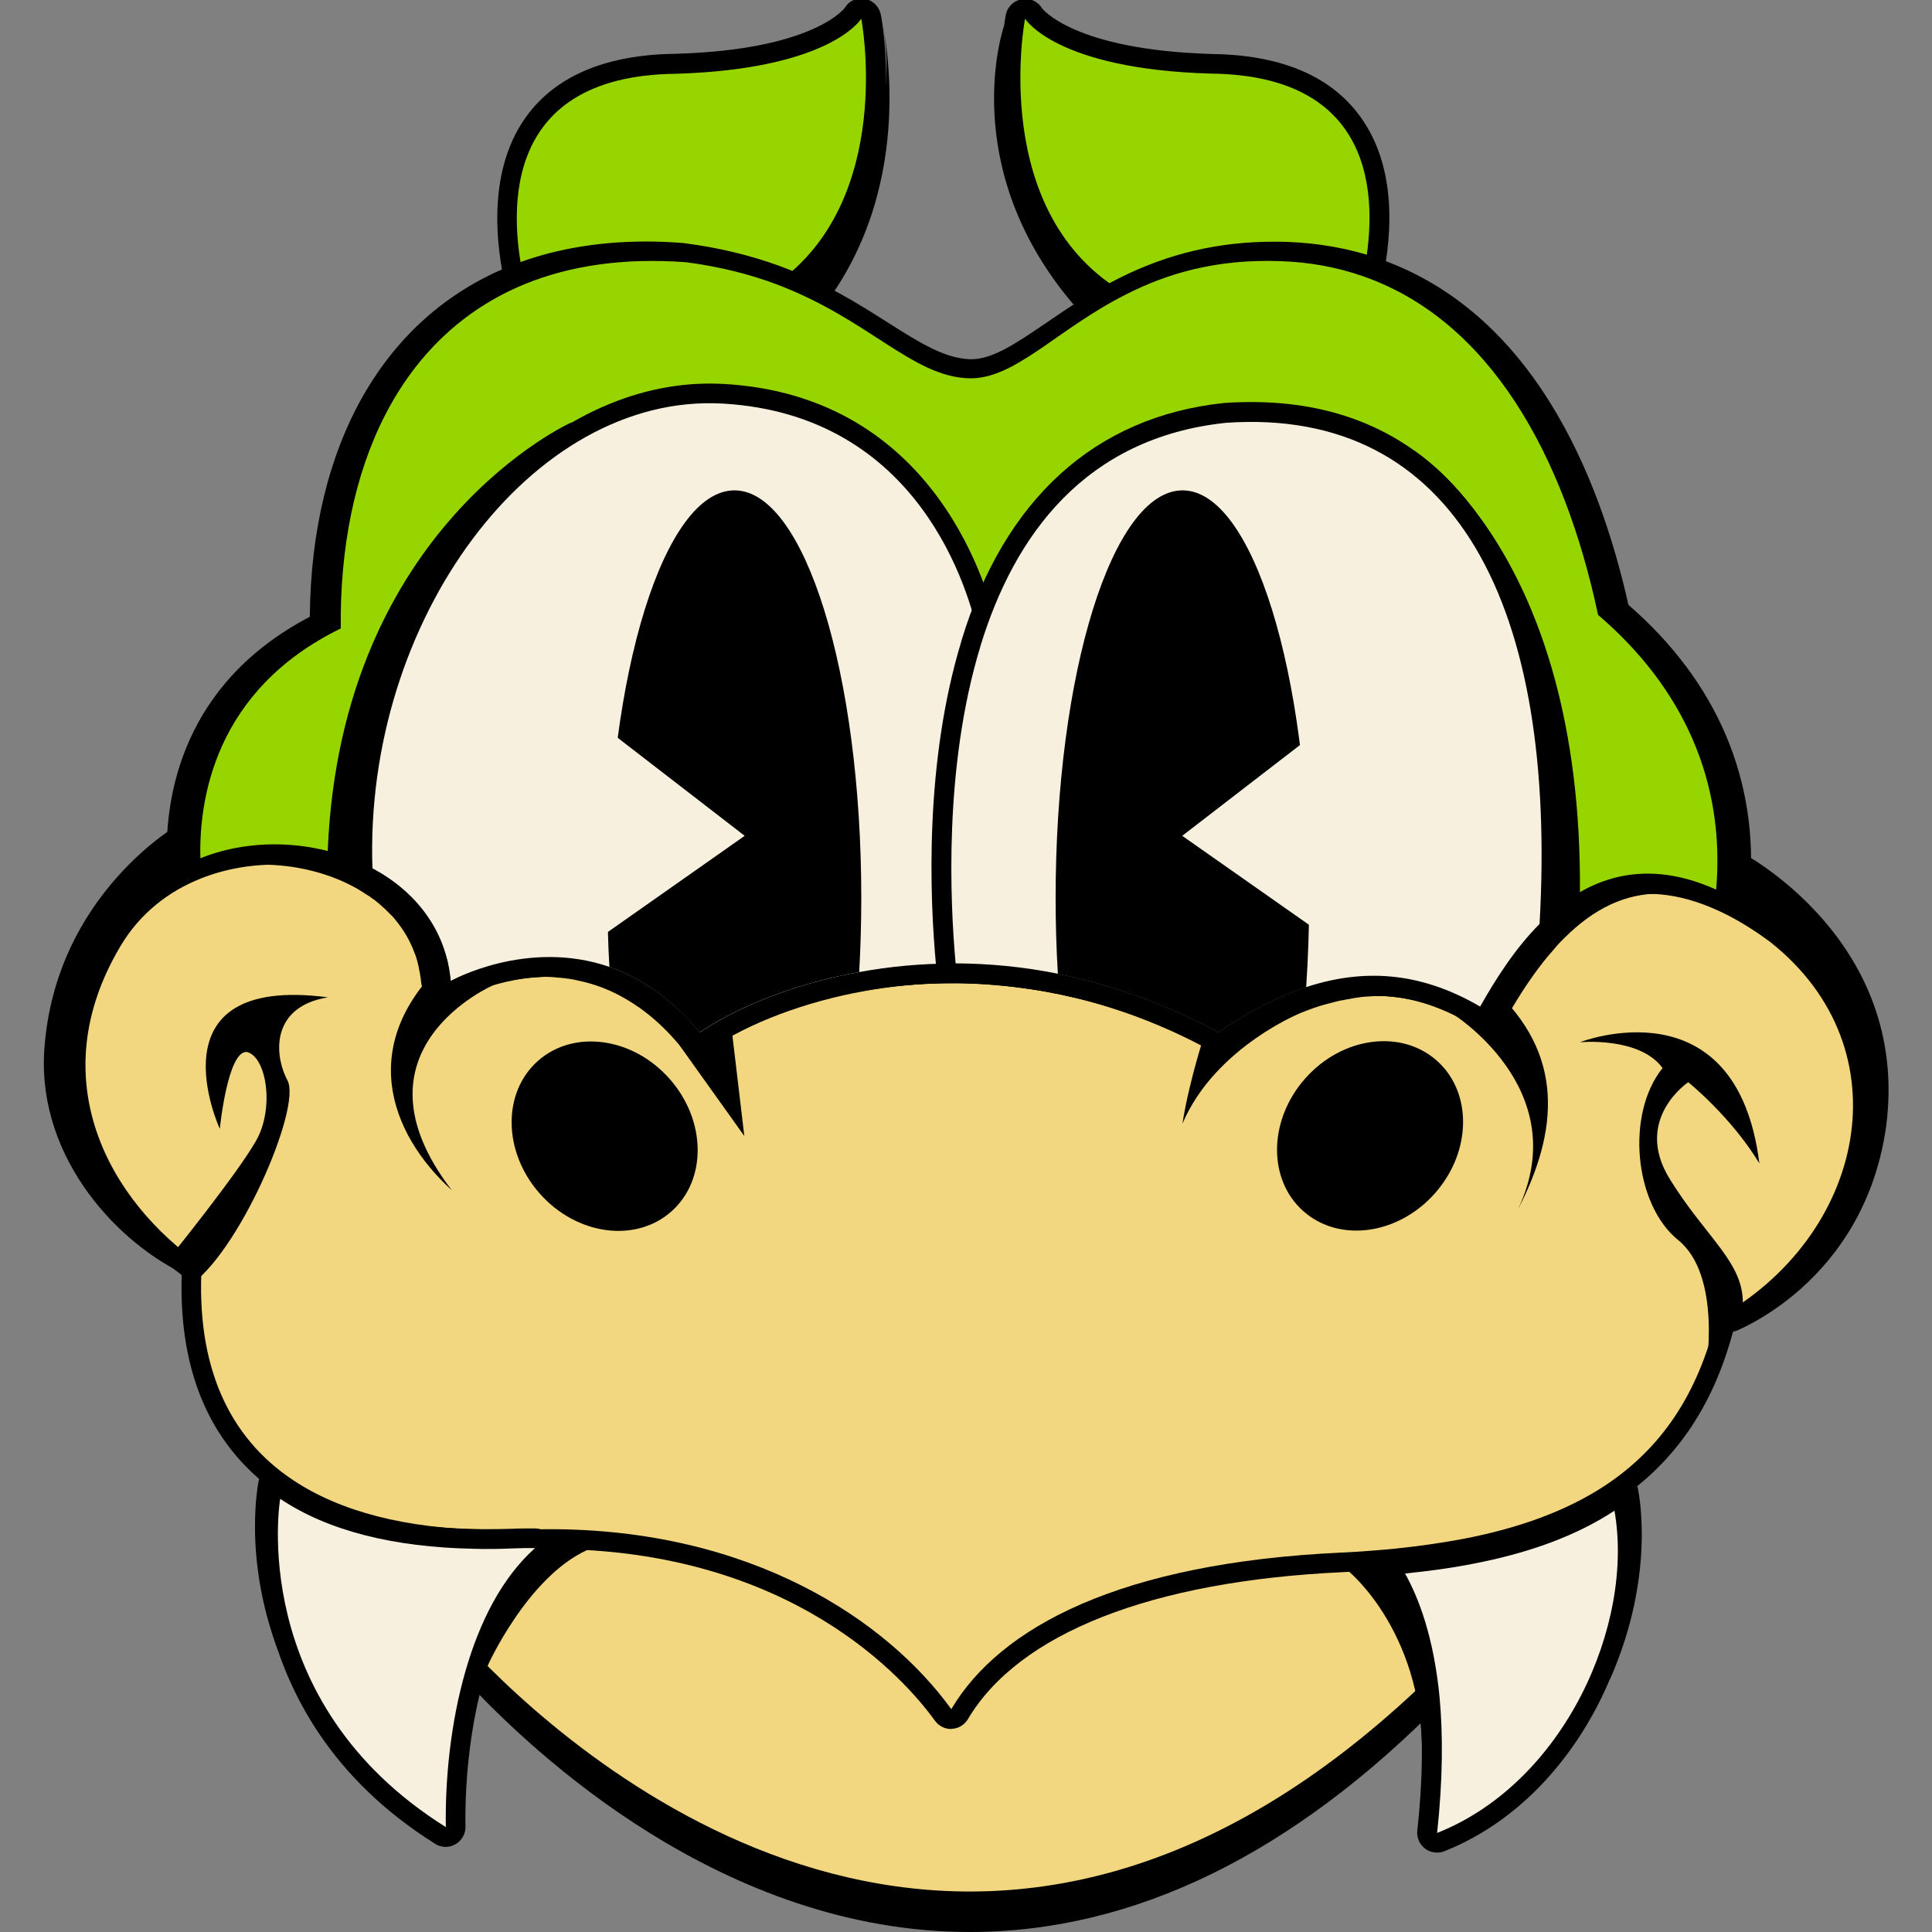
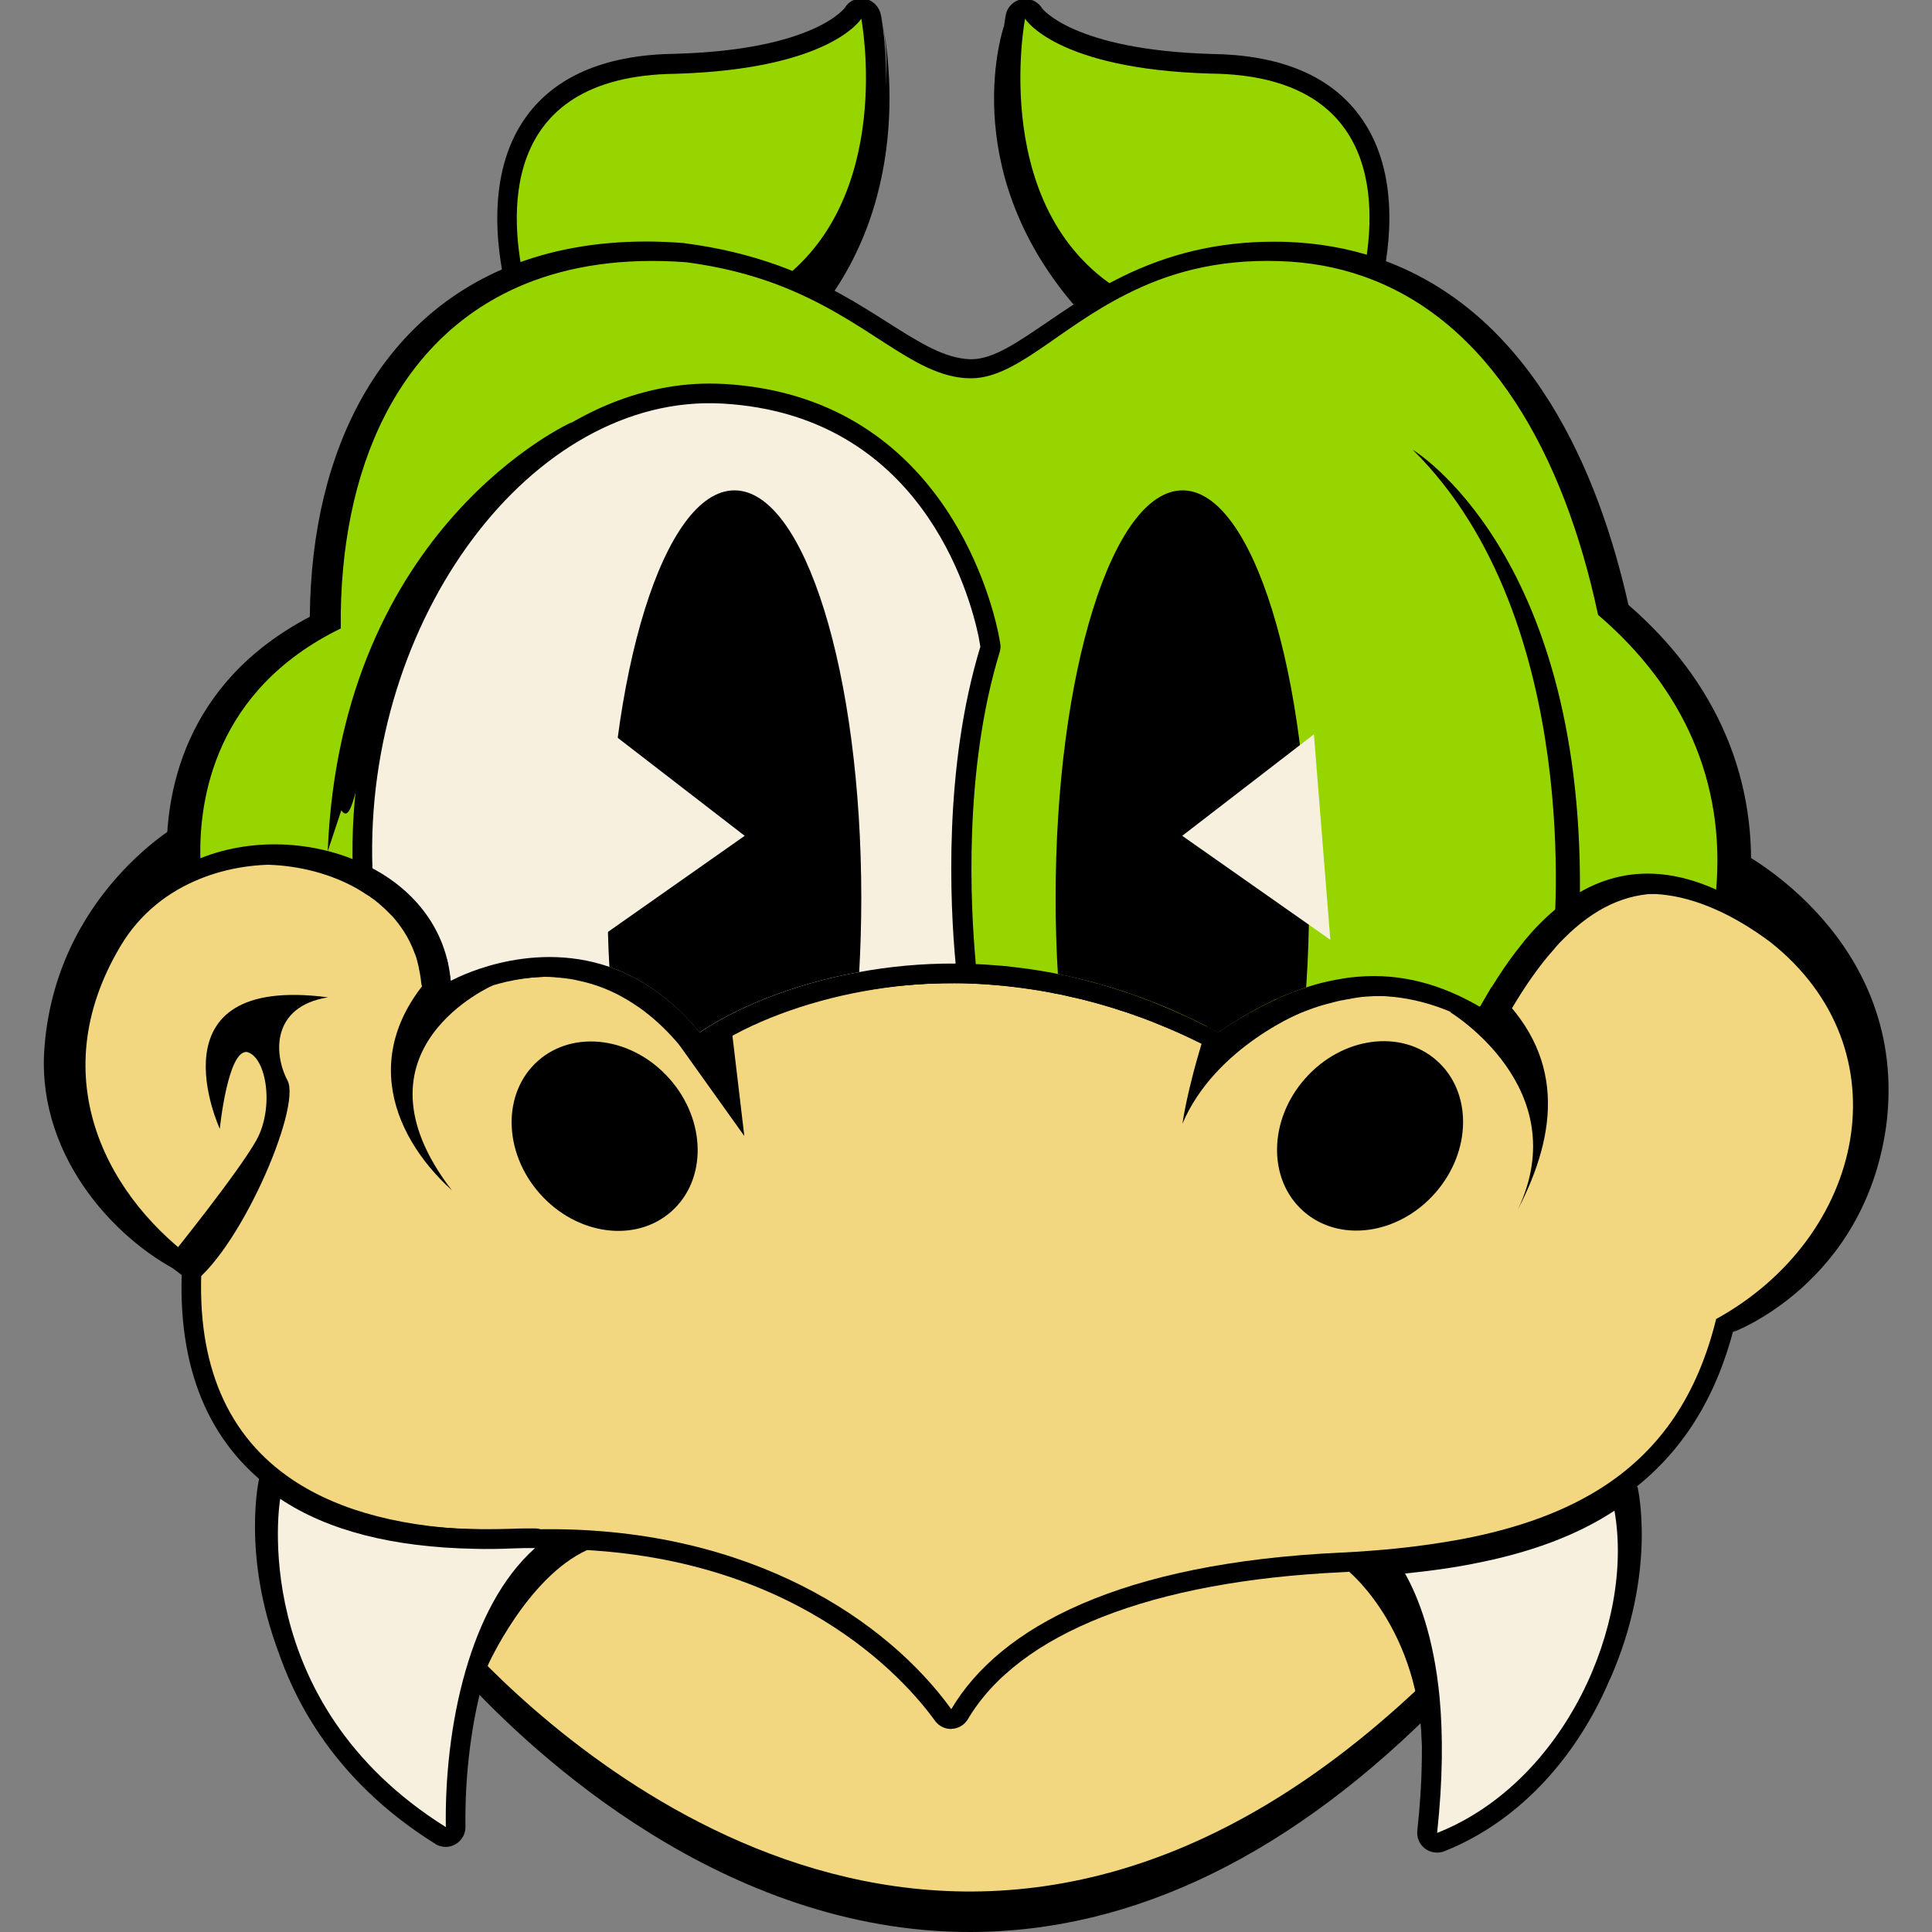
<svg xmlns="http://www.w3.org/2000/svg" version="1.1" id="Слой_1" x="0px" y="0px" viewBox="0 0 1024 1024" style="enable-background:new 0 0 1024 1024;" xml:space="preserve">
  <rect x="0" y="0" width="1024" height="1024" fill="#808080" stroke="none" />
  <style type="text/css">
	.st0{fill:#F2D780;}
	.st1{fill:#97D501;}
	.st2{fill:#F7F0DF;}
</style>
  <g>
    <path d="M514,1024c-130.3,0-230.9-94-268.1-134.4c-2.6-2.8-3.6-6.9-2.5-10.7c8.8-32.1,22.2-56.8,39.9-73.5c1.9-1.8,4.4-2.8,6.9-2.8   h1.1c120.6,0,186.1,60.9,212.2,92.9c26.4-35.5,83.6-73.7,206.9-79.8c10-0.5,19.4-1.2,28-2.2c0.4,0,0.7-0.1,1.1-0.1   c3.8,0,7.3,2.1,9.1,5.6c10.3,19.2,16.9,43.9,19.6,73.3c0.3,3.3-0.8,6.6-3.1,9C685.3,982.8,600.9,1024,514,1024z" />
    <path class="st0" d="M757.8,889c-235.3,228.1-442.7,52.6-504.3-11c7.4-25.6,19.2-49.1,36.8-64.9c107.6-0.3,179.8,48.2,213.9,95.4   C530,865,594,831,711,825.6c9.9-0.5,19.4-1.2,28.5-2.1C746.7,836.3,754.7,857.1,757.8,889z" />
    <path d="M597.4,166.6c-1.8,0-3.6-0.5-5.2-1.4C512.5,120,532.2,12.4,533.1,7.9c0.8-4.3,4.2-7.6,8.5-8.3c0.6-0.1,1.2-0.2,1.8-0.2   c3.6,0,7.1,1.9,9,5.1l0,0c0,0,16.5,21.9,89.5,24.1c35.1,0.4,61.1,10.6,77,30.5c21.4,26.7,19.3,63.5,13.8,89.6   c-0.6,2.9-2.5,5.5-5.1,7c-1.6,0.9-3.4,1.4-5.2,1.4c-1.2,0-2.3-0.2-3.4-0.6c-12.7-4.4-26.4-6.9-40.7-7.3c-2.1-0.1-4.1-0.1-6.1-0.1   c-25.2,0-48.1,5.4-70,16.5C600.7,166.2,599,166.6,597.4,166.6z" />
    <path class="st1" d="M722.4,146.5c-13.5-4.7-28.1-7.4-43.8-7.9c-34.1-1.2-60.1,6.9-81.2,17.5c-74.2-42-54.1-146.2-54.1-146.2   s16.1,26.7,98.2,29.1C733.6,39.9,729.9,111.3,722.4,146.5z" />
    <path d="M278.4,161.3c-1.6,0-3.3-0.4-4.8-1.2c-2.7-1.4-4.7-3.9-5.4-6.9c-5.3-22.3-10.7-64.1,12.3-93.5   c15.9-20.3,42.1-30.8,77.8-31.2c73-2.1,89.3-24.1,89.5-24.4c1.9-3.2,5.2-4.9,8.8-4.9c0.6,0,1.3,0.1,1.9,0.2   c4.3,0.8,7.5,4.2,8.4,8.5c0.8,4.2,19,103.2-49.7,151.4c-1.8,1.3-3.9,1.9-6,1.9c-1.2,0-2.5-0.2-3.6-0.6   c-14.1-5.2-28.6-8.7-44.4-10.8c-5.9-0.5-11.7-0.7-17.4-0.7c-23.4,0-44.6,3.9-63.3,11.5C281.1,161,279.7,161.3,278.4,161.3z" />
    <path class="st1" d="M456.5,9.9c0,0,18.5,96-45.5,140.8c-13.5-5-28.9-9.1-47-11.4c-33.2-2.6-61.7,1.7-85.7,11.6   c-7.9-33.2-16-110.8,80-111.8C440.5,36.6,456.5,9.9,456.5,9.9z" />
    <path d="M504.1,916.4c-3.4,0-6.5-1.6-8.5-4.3c-15.4-21.4-75.7-91.1-204.3-91.1h-1c-3.8,0-7.7,0.1-11.6,0.2   c-4.4,0.2-8.8,0.3-13.1,0.3c-2.6,0-5.2,0-7.7-0.1c-45.2-0.8-81.7-10.3-108.4-28.3c-36.9-24.6-54.8-64.1-53.2-117.3   c-52-38.7-84.1-108-41.3-179.8c10.8-18.2,27.3-32.1,47.8-40.2c13.2-5.3,28.2-8.1,43.2-8.1c20.1,0,39.6,4.7,56.4,13.7   c23.2,12.4,38.7,31.3,44.6,54c10.4-3.9,26-8.2,44.2-8.2c31,0,59,12.7,81.6,36.8c28.6-16.9,76.1-33.3,132.2-33.3l1.5,0   c2.7,0,5.5,0.1,8.3,0.2c1.8,0.1,3.3,0.1,4.8,0.2c1.3,0,2.9,0.1,4.5,0.2c0.4,0,0.9,0,1.4,0.1c2.6,0.2,5.1,0.4,7.7,0.6   c0.6,0,1.4,0.1,2.3,0.3c2.3,0.2,4.6,0.5,6.8,0.8c1,0.1,1.8,0.2,2.6,0.4c2.2,0.3,4.5,0.6,6.7,1c0.7,0.1,1.5,0.2,2.2,0.3   c2.1,0.3,4.4,0.8,6.7,1.2c1.3,0.2,2.5,0.4,3.8,0.7c2.2,0.5,4.4,1,6.7,1.5l1,0.2c3.6,0.8,6.8,1.6,10.1,2.6   c21.3,5.7,42.5,13.9,62.9,24.4c29.3-19,56.5-28.3,83-28.3c17.9,0,35.1,4.2,52.4,12.8c6.9-11.4,16.2-25.2,28-37.2   c19.5-19.8,41.3-29.8,64.7-29.8c13.1,0,26.7,3.2,40.6,9.4c10,4.5,20.3,10.6,30.6,18.3c34.2,27.1,51.1,64.3,47.7,105   c-3.7,44.4-31,85.4-73.5,110.3c-10.8,40.3-31.3,69.8-62.4,90.3c-21.1,13.9-46.9,23.6-79,29.8c-11.2,2.2-23.5,3.9-36.7,5.2   c-8.9,0.9-18.7,1.6-29.1,2.1c-100.8,4.7-171.3,32.3-198.3,77.9c-1.8,3-5,5-8.5,5.1C504.5,916.4,504.3,916.4,504.1,916.4z" />
    <path class="st0" d="M909.6,699.1c-9.8,39.8-29,68.6-59.1,88.4c-20.1,13.2-45,22.4-75.3,28.2c-11.2,2.1-23.1,3.8-35.7,5.1   c-9.1,0.9-18.6,1.6-28.5,2.1c-117,5.4-181,39.4-206.8,83c-34.1-47.2-106.2-95.7-213.9-95.4c-3.9,0-7.9,0.1-12,0.2   c-6.9,0.3-13.7,0.3-20.2,0.2c-43-0.8-77.6-9.6-102.9-26.5c-34.3-22.9-51.3-60.8-48.3-113.8c-49-34-85.2-98.5-43-169.2   c10.2-17.2,25.4-29,42.6-35.8c29.1-11.6,64.1-9.1,90.8,5.1c22.5,12,39.2,32.4,41.5,59.7c0,0,74.8-42.2,131.9,27.2   c25-17,74.4-36.8,135.7-36.5c2.6,0,5.3,0.1,8,0.2c1.5,0.1,3,0.1,4.5,0.2c1.6,0.1,3.2,0.2,4.8,0.3c0.2,0,0.5,0,0.7,0.1   c2.6,0.2,5.1,0.4,7.8,0.6c0.7,0.1,1.5,0.2,2.3,0.3c2.1,0.2,4.3,0.4,6.4,0.7c0.8,0.1,1.7,0.2,2.6,0.4c2.2,0.3,4.5,0.6,6.7,1   c0.6,0.1,1.2,0.2,1.8,0.3c2.3,0.4,4.5,0.8,6.8,1.3c1.1,0.2,2.2,0.4,3.4,0.6c2.2,0.5,4.4,0.9,6.6,1.5c0.5,0.1,1,0.2,1.5,0.3   c3,0.7,6,1.4,9.1,2.3c21.5,5.8,43.8,14.4,66.4,26.6c55.8-38.1,99.3-36.7,138.8-13.6c7.7-13.7,18.1-30.2,31.5-43.8   c22-22.3,52.4-36.7,93.6-18.2c9,4,18.5,9.6,28.6,17.1C1010.3,556.3,988.6,655.6,909.6,699.1z" />
    <ellipse transform="matrix(0.663 -0.749 0.749 0.663 -206.083 746.552)" cx="725.9" cy="602.1" rx="53.3" ry="45.9" />
    <ellipse transform="matrix(0.749 -0.663 0.663 0.749 -318.619 363.587)" cx="320.3" cy="602.1" rx="45.9" ry="53.3" />
    <path d="M236.3,978.9c-1.9,0-3.9-0.5-5.6-1.6c-110.9-69.4-92.7-183.6-92.5-184.7c0.6-3.5,2.9-6.5,6.2-7.9c1.3-0.6,2.7-0.8,4.1-0.8   c2,0,4.1,0.6,5.8,1.8c23.4,15.7,56.1,24,97.2,24.7c2.4,0.1,4.8,0.1,7.2,0.1c4.1,0,8.2-0.1,12.4-0.2c4.2-0.2,8.3-0.2,12.4-0.2   c4.3,0,8.2,2.7,9.8,6.7c1.5,4.1,0.4,8.7-2.8,11.5c-14.7,13.1-26,33.3-33.7,60c-6.9,23.9-10.5,52.3-10.1,79.9c0.1,3.8-2,7.4-5.3,9.3   C239.8,978.4,238.1,978.9,236.3,978.9z" />
    <path class="st2" d="M283.6,820.5c-17.7,15.8-29.4,39.3-36.8,64.9c-8,27.6-10.9,57.6-10.5,83c-106.2-66.5-87.8-174-87.8-174   c25.2,16.9,59.9,25.7,102.9,26.5c6.5,0.2,13.3,0.1,20.2-0.2C275.7,820.5,279.7,820.5,283.6,820.5z" />
    <path d="M761.7,981.9c-2.3,0-4.5-0.7-6.4-2.1c-2.9-2.2-4.5-5.8-4.1-9.5c2.8-25.4,3.2-48.9,1.2-69.9c-3-31.2-10.9-50.6-17-61.4   c-1.7-3.1-1.8-6.8-0.2-10c1.6-3.1,4.7-5.2,8.3-5.6c12.5-1.2,24.2-2.9,34.8-4.9c29.4-5.6,52.8-14.4,71.5-26.7   c1.7-1.1,3.7-1.7,5.8-1.7c1.4,0,2.8,0.3,4.1,0.9c3.2,1.4,5.6,4.3,6.2,7.8c11.2,63-27.2,153.4-100.4,182.4   C764.3,981.7,763,981.9,761.7,981.9z" />
    <path class="st2" d="M761.7,971.5c3.1-28.6,3.1-52.4,1.3-72c-3.1-31.9-11.1-52.7-18.3-65.5c12.6-1.3,24.6-2.9,35.7-5.1   c30.3-5.8,55.2-15,75.3-28.2C866.3,860.5,829.5,944.6,761.7,971.5z" />
    <path d="M368.3,557.6c-3.1,0-6.2-1.3-8.3-3.8c-5.7-6.8-11.9-12.8-18.5-17.8c-0.9-0.7-1.6-1.2-2.3-1.7c-2.6-1.8-4.9-3.3-7.1-4.6   c-2-1.1-4-2.3-6.1-3.3c-1.8-0.9-3.7-1.7-5.4-2.4c-1.7-0.7-3.1-1.2-4.6-1.7c-1.6-0.5-3.1-1-4.6-1.4c-1.6-0.4-3.1-0.8-4.6-1.1   c-1.7-0.4-3.1-0.7-4.4-0.9l-2.2-0.3c-0.9-0.1-1.3-0.2-1.7-0.2c-0.3,0-0.6,0-0.9-0.1c-0.5-0.1-0.9-0.1-1.4-0.1c-0.3,0-0.5,0-0.8-0.1   c-2.8-0.3-5.6-0.4-8.4-0.4l-2,0c-8.9,0.2-18,1.6-27.2,4.1c-0.2,0.1-0.4,0.1-0.6,0.1c-0.3,0.1-0.5,0.1-0.8,0.2   c-2.2,0.7-3.9,1.2-5.5,1.8l-1.3,0.5c-1.3,0.5-2.2,0.8-2.9,1.1c-4.8,1.9-7.6,3.5-7.6,3.5c-1.6,0.9-3.4,1.3-5.2,1.3   c-1.7,0-3.5-0.4-5.1-1.3c-3.2-1.7-5.3-4.9-5.6-8.5c-0.1-1.3-0.3-2.5-0.5-3.7c-0.1-0.8-0.2-1.3-0.3-1.7c-0.1-0.2-0.4-2.1-0.4-2.1   c-0.1-0.6-0.2-1-0.3-1.4c-0.1-0.3-0.2-0.5-0.2-0.8c-0.2-1-0.5-2-0.8-3c-0.3-0.9-0.4-1.5-0.7-2c-1.7-4.7-3.7-8.7-6.1-12.4   c-0.7-1.1-1.4-2-2.1-3c-0.8-1.1-1.4-1.9-2.1-2.7c-0.2-0.2-0.7-0.9-0.8-1c-0.6-0.7-1.3-1.5-2-2.1c-2-2.1-3.7-3.7-5.4-5.1   c-0.5-0.5-0.9-0.8-1.3-1.1c-0.9-0.8-1.7-1.4-2.4-1.9c-0.2-0.1-0.4-0.3-0.6-0.4c-0.9-0.7-1.7-1.3-2.7-1.8c-2.8-1.9-5.3-3.4-8-4.8   c-13.8-7.2-30.7-11.2-47.3-11.2c-12.6,0-25.1,2.3-36.1,6.6c-1.3,0.5-2.6,0.7-4,0.7c-2.1,0-4.1-0.6-5.9-1.7   c-2.9-1.9-4.7-5.1-4.8-8.5c-0.9-33.1,8-93,75.8-128.5c0.8-91.4,39.2-158.9,105.9-185.8c21.5-8.7,45.9-13.1,72.5-13.1   c6.4,0,13,0.3,19.6,0.8c0.2,0,0.4,0,0.6,0.1c17.8,2.3,34.2,6.2,50.2,12c24.3,8.9,42.1,20.2,57.8,30.2   c16.6,10.5,29.7,18.8,43.3,19.3l0.7,0c11.5,0,24-8.6,39.9-19.4c11.3-7.7,24.1-16.5,39.5-24.1c25.4-12.6,51.9-18.8,80.9-18.8   c2.3,0,4.6,0,6.9,0.1c16.7,0.6,32.8,3.4,47.7,8.5c82.2,27.9,117.9,114.6,133.4,183.9c47.2,40.9,69.4,93.4,64.3,152   c-0.3,3.4-2.2,6.4-5.2,8.1c-1.7,1-3.5,1.4-5.4,1.4c-1.5,0-3-0.3-4.4-0.9c-11.4-5-22.3-7.6-32.6-7.6c-18.2,0-34.8,7.7-50.7,23.6   l-0.5,0.5c-1.3,1.3-2.6,2.6-3.8,4l-0.9,1.1c-1.3,1.5-2.5,2.9-3.7,4.3c-7.2,8.7-14.2,19.1-21.4,31.7c-1.4,2.5-3.7,4.3-6.5,5   c-0.9,0.2-1.9,0.4-2.8,0.4c-1.9,0-3.7-0.5-5.4-1.4c-17.5-10-34.4-14.9-51.9-14.9c-2.6,0-5.3,0.1-7.9,0.3c-1,0.1-1.8,0.1-2.5,0.2   c-0.1,0-0.5,0.1-0.7,0.1c-0.7,0.1-1.5,0.2-2.2,0.3c-1.1,0.2-2,0.3-2.8,0.5c-0.3,0.1-0.7,0.1-1,0.2c-0.9,0.1-1.8,0.3-2.8,0.5   c-0.2,0.1-0.4,0.1-0.7,0.1c-1.2,0.2-2.4,0.5-3.6,0.8c-1.9,0.5-3.5,0.9-5,1.3c-1.4,0.4-2.6,0.7-3.8,1.1c-1.8,0.6-3.5,1.1-5.2,1.8   c-1.6,0.6-3.2,1.2-4.8,1.8c-0.4,0.2-0.9,0.4-1.3,0.6c-1.6,0.6-3.1,1.4-4.7,2.1c-1.9,0.8-3.6,1.6-5.3,2.6c-0.2,0.1-0.4,0.2-0.6,0.3   c-1,0.4-2,1-2.9,1.5c-1.4,0.7-2.5,1.3-3.5,1.9c-5.5,3-11,6.4-16.5,10.1c-1.8,1.2-3.9,1.8-6,1.8c-1.7,0-3.5-0.4-5.1-1.3   c-3-1.6-6.1-3.2-9.1-4.6c-3-1.5-6-2.9-8.9-4.2c-3.9-1.8-7.8-3.4-11.6-4.9c-2-0.9-3.9-1.6-5.7-2.3c-2-0.8-4.1-1.5-6.1-2.2l-0.8-0.3   c-2.4-0.9-4.7-1.7-6.9-2.3c-2.9-1-5.4-1.8-8-2.5c-0.2-0.1-0.4-0.1-0.6-0.2c-2.5-0.8-5.1-1.5-7.6-2.1c-3-0.8-5.7-1.5-8.4-2.1l-1-0.2   c-2.9-0.7-5.7-1.3-8.5-1.9c-0.4,0-0.8-0.1-1.2-0.2c-1.9-0.4-3.9-0.8-5.8-1.1c-6.4-1.1-11.7-1.8-16.7-2.4c-2.1-0.3-3.9-0.5-5.6-0.6   L527,522c-6.6-0.5-13.3-0.8-20.7-0.9c-2.2,0-4.5,0-6.7,0l-3.9,0.1c-2.4,0.1-4.6,0.2-6.9,0.3c-1.8,0.1-3.5,0.2-5.2,0.4   c-7.8,0.5-15.3,1.4-23.2,2.8c-1.4,0.2-2.7,0.4-3.8,0.6l-3.4,0.6c-1.5,0.3-3.1,0.6-4.6,0.9c-3.3,0.6-6.3,1.3-9.2,2.1   c0,0-4.9,1.2-5,1.2c-2.8,0.8-5.5,1.5-8.1,2.3c-3.9,1.1-7.8,2.4-12.2,4c-1.2,0.4-2.4,0.9-3.5,1.3c-1.2,0.4-4.2,1.6-4.2,1.6   c-0.6,0.2-3.8,1.5-3.8,1.5l-6.3,2.8c-2.1,1-4.2,1.9-6.2,3c-1,0.5-2.1,1.1-3.1,1.6c-1.7,0.9-3.7,2-5.6,3.2c-1.4,0.8-2.5,1.5-3.6,2.1   c-1.2,0.7-2.3,1.4-3.3,2.1C372.5,557,370.4,557.6,368.3,557.6z" />
    <path class="st1" d="M909.6,471.5c-41.2-18.5-71.6-4.1-93.6,18.2l-0.5,0.5c-1.4,1.4-2.8,2.9-4.1,4.4c-0.3,0.4-0.6,0.7-1,1.2   c-1.4,1.5-2.7,3.1-3.9,4.7c-9,11.1-16.2,22.9-22,33.2c-20.2-11.8-41.5-18-65-16c-1,0.1-2,0.2-3.1,0.3c-1,0.1-2,0.2-3,0.4   c-1.2,0.2-2.3,0.3-3.5,0.6c-1.3,0.2-2.5,0.4-3.8,0.7c-1.5,0.3-3,0.6-4.6,1c-1.7,0.4-3.5,0.9-5.2,1.4c-1.4,0.4-2.7,0.8-4.1,1.3   c-1.8,0.6-3.6,1.2-5.5,1.9c-1.7,0.6-3.4,1.3-5.1,2c-0.3,0.2-0.6,0.3-0.9,0.4c-1.7,0.7-3.5,1.5-5.2,2.4c-1.9,0.8-3.8,1.8-5.8,2.8   c-1.3,0.6-2.5,1.3-3.8,2c-1.1,0.6-2.3,1.2-3.4,1.8c-5.5,3.1-11.2,6.6-16.9,10.5c-3.1-1.7-6.2-3.3-9.3-4.8c-3-1.5-6-3-9-4.3   c-4-1.8-7.9-3.5-11.8-5.1c-1.9-0.8-3.9-1.6-5.8-2.4c-2.4-0.9-4.7-1.7-7-2.6c-2.5-0.9-4.9-1.8-7.3-2.5c-2.7-0.9-5.4-1.8-8.2-2.6   c-2.7-0.9-5.4-1.6-8.1-2.3c-3.1-0.9-6.3-1.6-9.4-2.4c-3.1-0.8-6.1-1.4-9.2-2c-0.1,0-0.1,0-0.1,0c-0.2-0.1-0.3-0.1-0.4-0.1   c-2.1-0.5-4.3-0.9-6.4-1.2c-5.7-1-11.3-1.8-16.9-2.4c-1.9-0.3-3.8-0.5-5.7-0.6c-1.3-0.1-2.5-0.2-3.7-0.3   c-7.2-0.6-14.2-0.8-21.1-0.9c-2.3,0-4.6,0-6.9,0.1c-1.4,0.1-2.7,0.1-4,0.1c-2.4,0.1-4.7,0.2-7.1,0.4c-1.8,0.1-3.6,0.2-5.3,0.4   c-8.2,0.6-16,1.6-23.6,2.9c-1.4,0.2-2.7,0.4-4,0.7c-1.1,0.2-2.2,0.4-3.3,0.6c-1.6,0.3-3.2,0.6-4.9,1c-3.2,0.6-6.3,1.4-9.4,2.1   c-1.5,0.4-3,0.8-4.6,1.2h-0.1c-3,0.8-5.9,1.7-8.7,2.6c-4.3,1.3-8.4,2.7-12.4,4.1c-1.3,0.5-2.6,0.9-3.9,1.5c-1.3,0.5-2.6,1-3.8,1.5   c-1.4,0.5-2.7,1.1-4,1.6c-2.3,1-4.6,2-6.7,3c-2.3,1-4.5,2.1-6.5,3.2c-0.9,0.5-1.8,0.9-2.7,1.4c-2.3,1.2-4.5,2.5-6.5,3.7   c-1.3,0.7-2.5,1.5-3.6,2.2c-1.3,0.8-2.4,1.5-3.6,2.3c-6.4-7.9-13.1-14.2-19.9-19.4c-0.8-0.7-1.7-1.3-2.6-1.9   c-2.6-1.8-5.1-3.5-7.6-5c-2.3-1.3-4.5-2.6-6.7-3.7c-2-1-4.1-1.9-6.1-2.7c-1.6-0.7-3.2-1.3-4.9-1.9c-1.8-0.6-3.6-1.2-5.3-1.6   c-1.7-0.5-3.4-0.9-5-1.3c-1.7-0.4-3.4-0.7-5-1c-0.8-0.1-1.6-0.3-2.4-0.4c-0.8-0.2-1.6-0.3-2.5-0.3c-0.7-0.1-1.4-0.2-2.1-0.2   c-0.1-0.1-0.3-0.1-0.4-0.1c-3.9-0.4-7.8-0.5-11.5-0.4c-11.2,0.2-21.2,2.2-29.4,4.5c-0.7,0.2-1.3,0.4-2,0.6   c-1.9,0.6-3.7,1.2-5.4,1.8c-0.5,0.2-1.1,0.4-1.6,0.6c-1,0.4-2,0.7-2.9,1.1c-5.6,2.3-8.7,4-8.7,4c-0.1-1.5-0.3-3-0.5-4.5   c-0.1-0.9-0.3-1.8-0.5-2.7c-0.1-0.6-0.2-1.2-0.3-1.7c-0.2-0.9-0.4-1.7-0.6-2.6c-0.3-1.4-0.7-2.7-1.1-3.9c-0.3-0.9-0.5-1.8-0.9-2.7   c-1.8-5-4.1-9.7-6.9-14.1c-0.7-1.2-1.5-2.3-2.4-3.5c-0.8-1.2-1.7-2.3-2.6-3.4c-0.1-0.2-0.3-0.3-0.3-0.5c-0.9-1.1-1.9-2.3-3-3.3   c-1.8-2-3.8-3.9-5.9-5.7c-0.5-0.4-0.9-0.8-1.5-1.3c-0.9-0.8-1.9-1.6-2.9-2.3c-0.1-0.1-0.2-0.2-0.3-0.2c-1.1-0.8-2.2-1.6-3.4-2.4   c-2.7-1.9-5.6-3.6-8.5-5.2c-26.7-14.2-61.7-16.8-90.8-5.1c-0.8-30.8,7.4-89.1,74.4-121.8c-0.9-85.1,30.8-155.1,97.5-182.5   c24-9.8,52.5-14.1,85.7-11.6c18.1,2.4,33.5,6.4,47,11.4c49.4,18.4,72.4,49.1,102.6,50.1c24.5,0.8,46.6-26,83.7-44.6   c21.1-10.7,47.1-18.7,81.2-17.5c15.7,0.5,30.3,3.2,43.8,7.9c67.1,23.2,106.8,94.3,124.9,179.6C892.3,364.6,914.5,414.5,909.6,471.5   z" />
    <path d="M370.8,557.6c-3,0-6-1.3-8.1-3.8c-12.5-15.2-27-25.8-43.1-31.4c-8.9-3.1-18.5-4.7-28.4-4.7c-26.4,0-47,11.3-47.2,11.4   c-1.6,0.9-3.3,1.3-5.1,1.3c-1.7,0-3.4-0.4-4.9-1.2c-3.1-1.7-5.2-4.8-5.5-8.3c-1.9-21.7-14.7-39.9-36-51.4c-3.3-1.8-5.4-5.2-5.5-8.9   c-2.6-76.7,25.2-152.8,74.3-203.6c33.5-34.6,74.2-53.7,114.8-53.7c2.5,0,5,0.1,7.6,0.2c113.6,6.5,141,111,145.4,131.9   c0.7,3.4,1,5.5,1.1,5.9c0.1,0.5,0.1,1,0.1,1.4c0,1-0.2,2.1-0.5,3.1c-19.3,63.1-15.3,135.7-12.7,163.9c0.3,2.9-0.7,5.9-2.7,8   c-2,2.2-4.8,3.4-7.7,3.4c0,0-1.6,0-1.6,0c-15.9,0-31.9,1.4-47.5,4.3c-30.6,5.5-60.7,16.8-80.6,30.4   C374.9,557,372.8,557.6,370.8,557.6z" />
    <path class="st2" d="M519.6,342.8c-19.5,64-16.1,136-13.1,167.9c-18.2-0.1-35.2,1.6-51,4.5c-37.4,6.7-67,20.1-84.6,32   c-15.2-18.5-31.8-29.1-47.8-34.7c-43.9-15.2-84.2,7.4-84.2,7.4c-2.4-27.3-19-47.7-41.5-59.7c-4.5-131.7,84.5-252,185.6-246.3   c104.8,6,130.8,100.2,135.7,123.6C519.3,340.5,519.5,342.4,519.6,342.8C519.6,342.8,519.6,342.8,519.6,342.8z" />
    <path d="M456.5,476c0,13.4-0.4,26.5-1.1,39.2c-37.4,6.7-67,20.1-84.6,32c-15.2-18.5-31.8-29.1-47.8-34.7c-0.7-11.9-1-24-1-36.5   c0-119.3,30.1-216.1,67.3-216.1C426.4,259.9,456.5,356.7,456.5,476z" />
-     <path d="M904.1,726.9c0,0,8.8-50.7-14.6-69.6c-23.4-18.9-27.9-66.9-8.3-91.2c-12.1-16.7-43.8-13.7-43.8-13.7s83-32.5,95.1,64.2   c-15.1-24.9-37.7-43-37.7-43s-29.4,19.6-9.8,51.3c19.6,31.7,39.7,44.4,38.7,67.1l-9.9,6L904.1,726.9z" />
    <path d="M91.6,664.5c0,0,34.5-42.8,44.2-60c9.7-17.2,5.5-44.1-4.8-46.9c-10.3-1.4-14.5,40.7-14.5,40.7s-37.9-82.1,57.3-69.7   c-29.7,4.8-29,29.7-21.4,44.1c7.6,14.5-26.5,93.1-52.9,109.3c0.3-11.5,0.3-11.5,0.3-11.5L91.6,664.5z" />
    <path d="M261.8,522c0,0-79.8,34.1-22.3,108.9c-33.8-30.7-50.4-78.7-2.5-122.4l1.9,11.4L261.8,522z" />
    <path d="M768.5,536.4c0,0,66.7,40.2,36,104.7c21.2-40.9,25.6-82.4-14-117.9l-6,10.3L768.5,536.4z" />
    <path d="M691.7,535.8c0,0-47.4,18.4-65,59.8c3.9-24.7,13.1-51.6,13.1-51.6l5.9,3.1L691.7,535.8z" />
    <polygon points="388.2,548.9 394.5,602.1 360,553.8  " />
-     <path d="M645.7,557.6c-1.7,0-3.4-0.4-5-1.3c-20.6-11.2-42.2-19.8-64.1-25.7c-5.4-1.5-11.1-2.8-18-4.3c-17-3.4-34.5-5.2-52.1-5.3   c-5.4,0-9.9-4.1-10.4-9.5c-3.4-36.5-6.1-107.3,13.4-171.5c0-0.2,0.1-0.4,0.1-0.5c22.9-75.2,71-118.7,139.1-125.9   c5.2-0.4,10-0.5,14.7-0.5c43.4,0,79.2,14.6,106.4,43.4c43.1,45.7,62.7,126.5,56.7,233.7c-0.1,2.5-1.2,5-3,6.8   c-13.4,13.5-23.4,30.2-29.9,41.6c-1.4,2.4-3.7,4.2-6.4,5c-0.9,0.2-1.8,0.4-2.7,0.4c-1.8,0-3.7-0.5-5.3-1.4   c-17.2-10-33.9-14.9-51.1-14.9c-10.5,0-21.4,1.9-32.5,5.5c-13.8,4.5-28.6,12.1-44,22.6C649.8,557,647.7,557.6,645.7,557.6z" />
-     <path class="st2" d="M816,489.7c-13.5,13.6-23.8,30.2-31.5,43.8c-27.8-16.2-57.6-21.7-92.2-10.3c-14.6,4.8-30.1,12.6-46.6,23.9   c-22.6-12.2-44.9-20.8-66.4-26.6c-6.3-1.7-12.5-3.1-18.6-4.4c-18.8-3.8-36.9-5.4-54.2-5.5c-2.9-32-6.4-103.9,13.1-167.9   c0,0,0,0,0-0.1c17.9-58.7,55.3-110.6,130.2-118.5C772,215.6,825.5,321.9,816,489.7z" />
    <path d="M693.9,476c0,16.2-0.6,32.1-1.6,47.3c-14.6,4.8-30.1,12.6-46.6,23.9c-22.6-12.2-44.9-20.8-66.4-26.6   c-6.3-1.7-12.5-3.1-18.6-4.4c-0.8-13-1.2-26.5-1.2-40.2c0-119.3,30.1-216.1,67.3-216.1C663.8,259.9,693.9,356.7,693.9,476z" />
    <polygon class="st2" points="325,389.2 394.7,443 316.3,498.1  " />
    <polygon class="st2" points="696.4,389.2 626.6,443 705.1,498.1  " />
    <path d="M922.1,451.3c0,0,90.6,46.2,77.6,145.7c-11.8,83.5-81,109-81,109s87.9-65.4,63.4-158.9C971,518.4,934,486.8,915,478.5   C918,462.6,922.1,451.3,922.1,451.3z" />
    <path d="M96.4,435.9c0,0-67.8,37.4-73,121.7C20.2,614.8,63.5,660,99.6,676.2c-20.5-15-118.2-120.1,0-215.1   C99.6,438.5,96.4,435.9,96.4,435.9z" />
    <path d="M258.4,883c0,0,21-47,52.9-61.5c-8-4.4-20.1-4.7-20.1-4.7S252.1,869.6,258.4,883z" />
    <path d="M715.2,833.2c0,0,41.1,33.8,38.4,102.4c5.6-25.6,1.6-84.5-19.4-109.6C725.9,827.1,715.2,833.2,715.2,833.2z" />
    <path d="M867.9,787.9c0,0,10.8,45-14.7,102.4c11.2-35.8,11.7-92.1,2.4-100.1C859.8,791,867.9,787.9,867.9,787.9z" />
    <path d="M137.3,783.9c0,0-9.2,40.3,10.4,91.9c-7.7-29.7-5.8-85,0.8-91.9C143.2,779.7,137.3,783.9,137.3,783.9z" />
-     <path d="M303.2,223.7c0,0-122.6,54.7-129.5,227.5c12.9,18.2,12.9,18.2,12.9,18.2l7.2-21.7C193.8,447.7,186.6,315.1,303.2,223.7z" />
+     <path d="M303.2,223.7c0,0-122.6,54.7-129.5,227.5l7.2-21.7C193.8,447.7,186.6,315.1,303.2,223.7z" />
    <path d="M748.8,238.4c0,0,89.9,53.8,88.6,234.5c-13.5,29.7-14,24.2-14,24.2S840.3,328.8,748.8,238.4z" />
    <path d="M466.8,7.9c0,0,20.9,80.5-25.8,148.2c-16.6-6.6-15.8-10.4-15.8-10.4S483.8,79.6,466.8,7.9z" />
    <path d="M532.1,13.9c0,0-25.7,73.9,36.8,147.4c13.8-2.9,15.3-5.2,15.3-5.2l2.2-5.3C586.4,150.8,532.9,127,532.1,13.9z" />
  </g>
</svg>